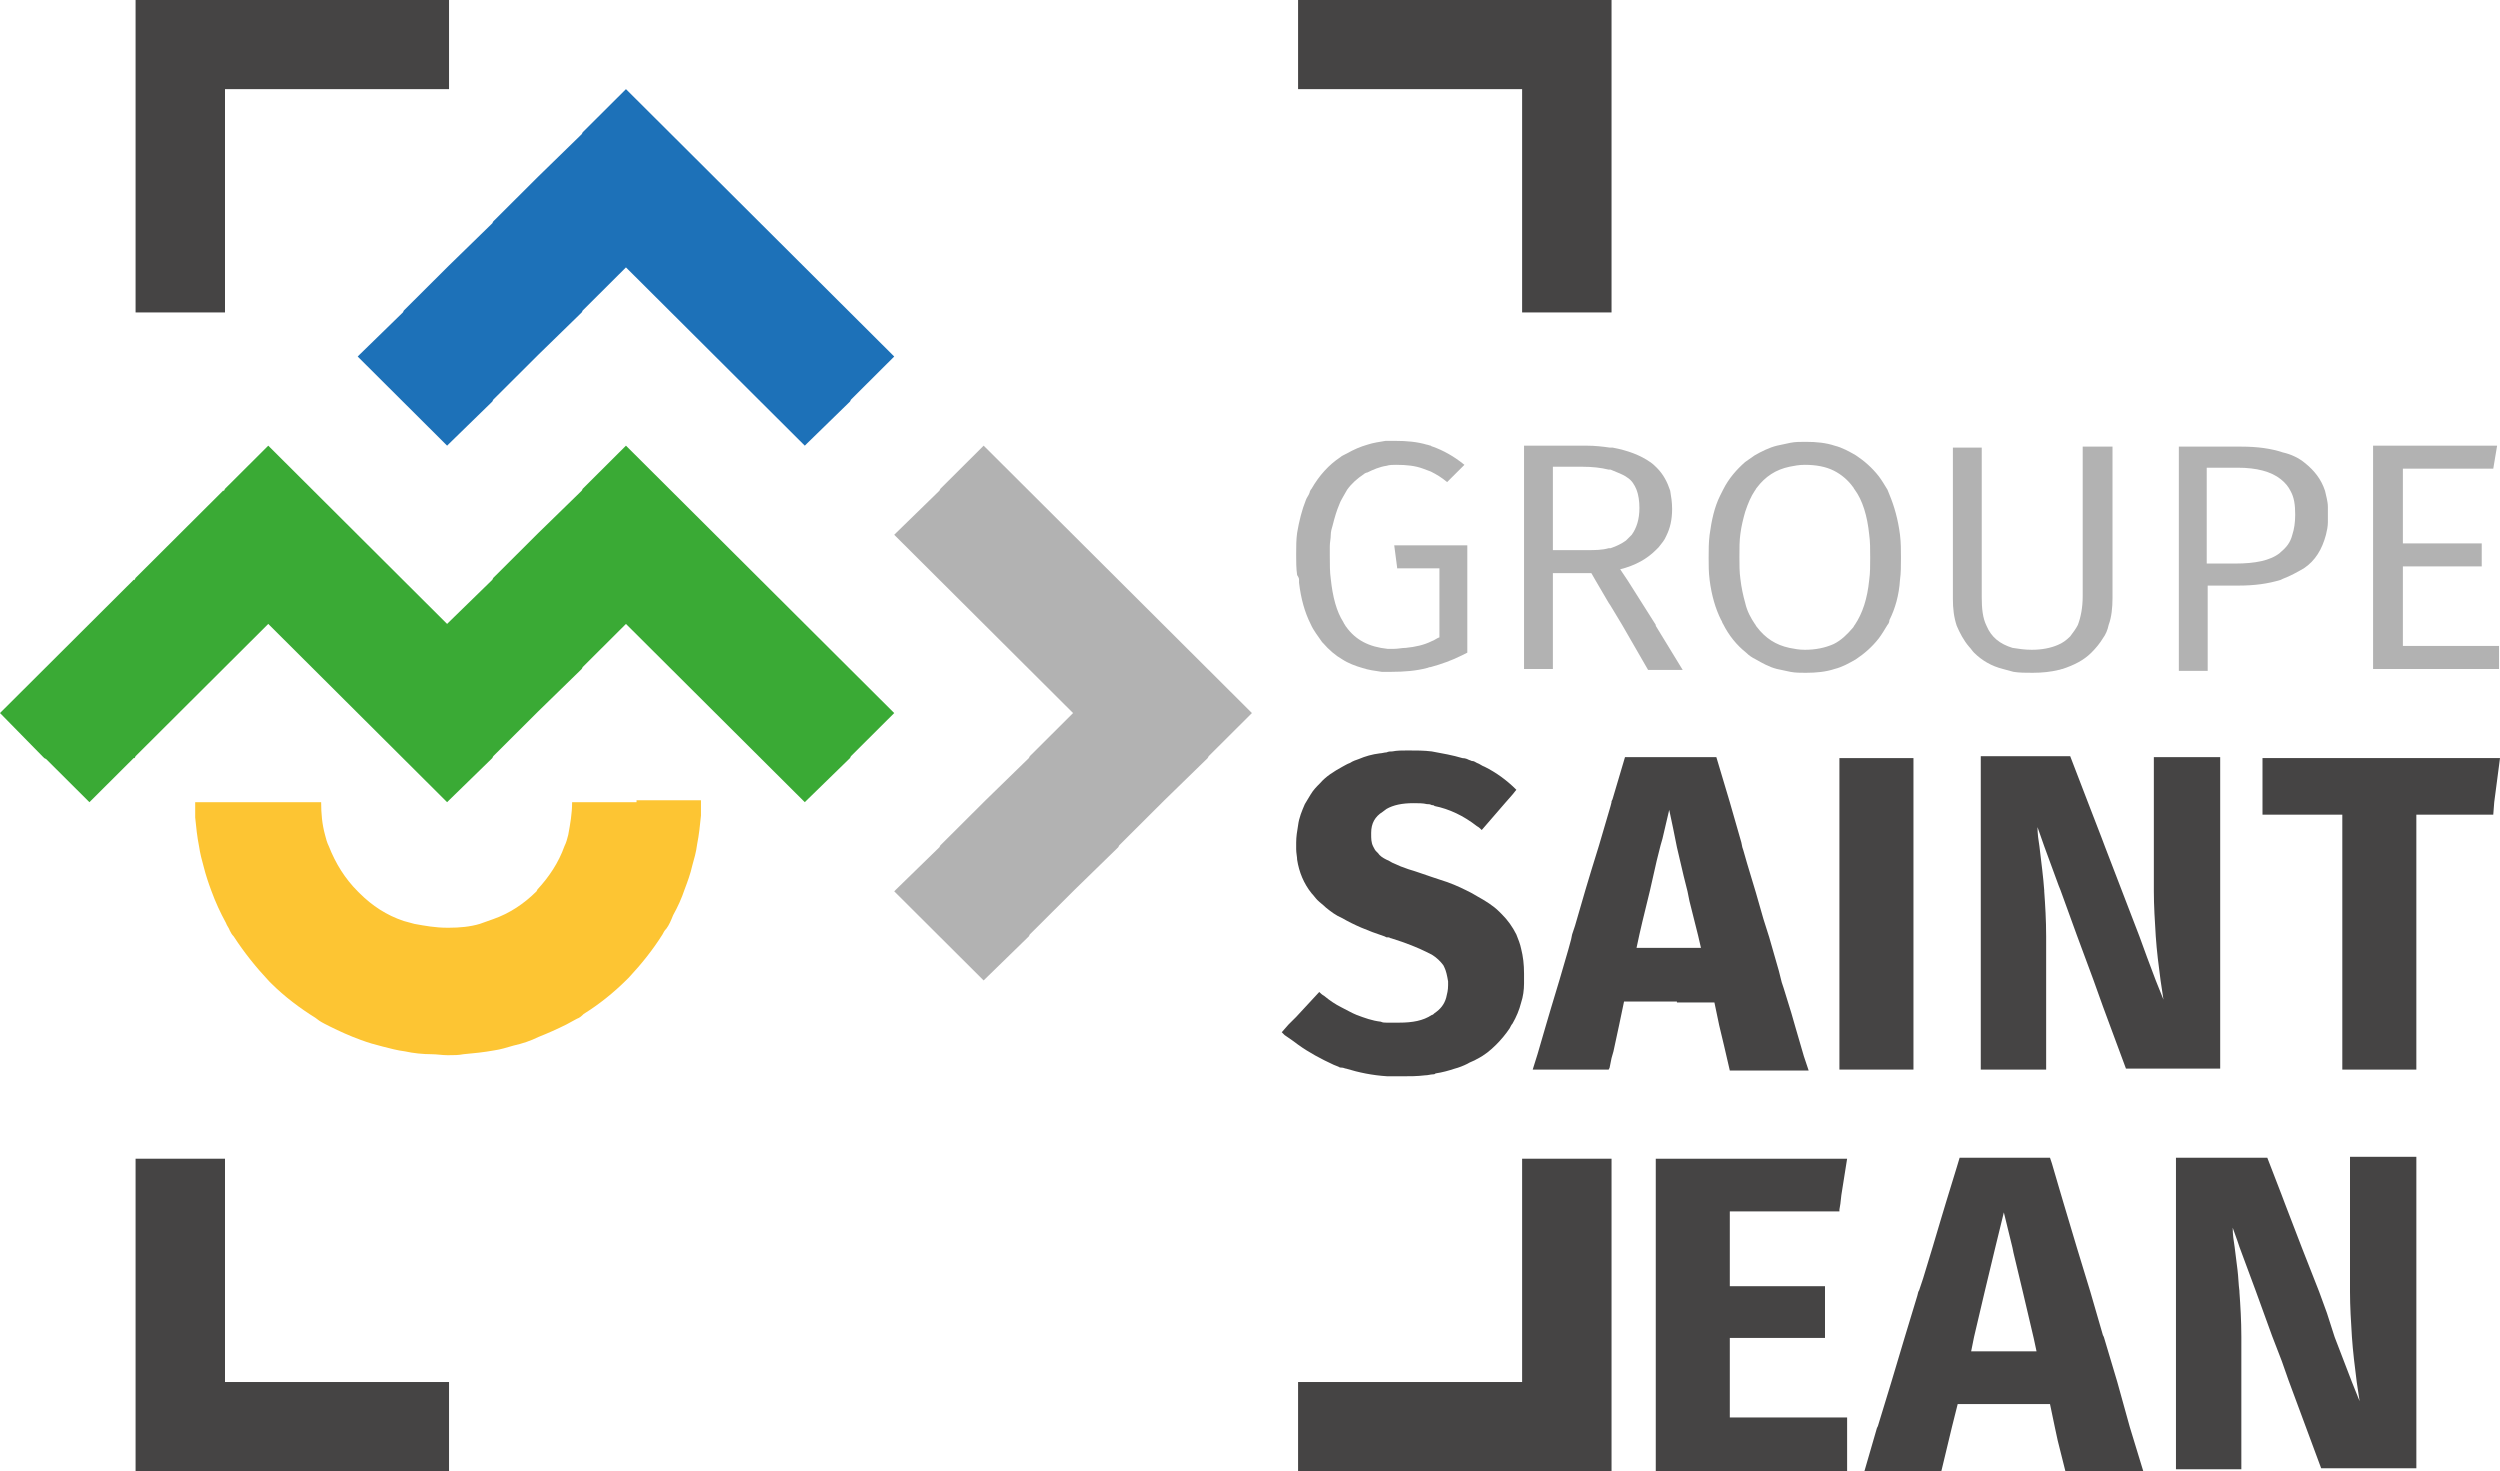
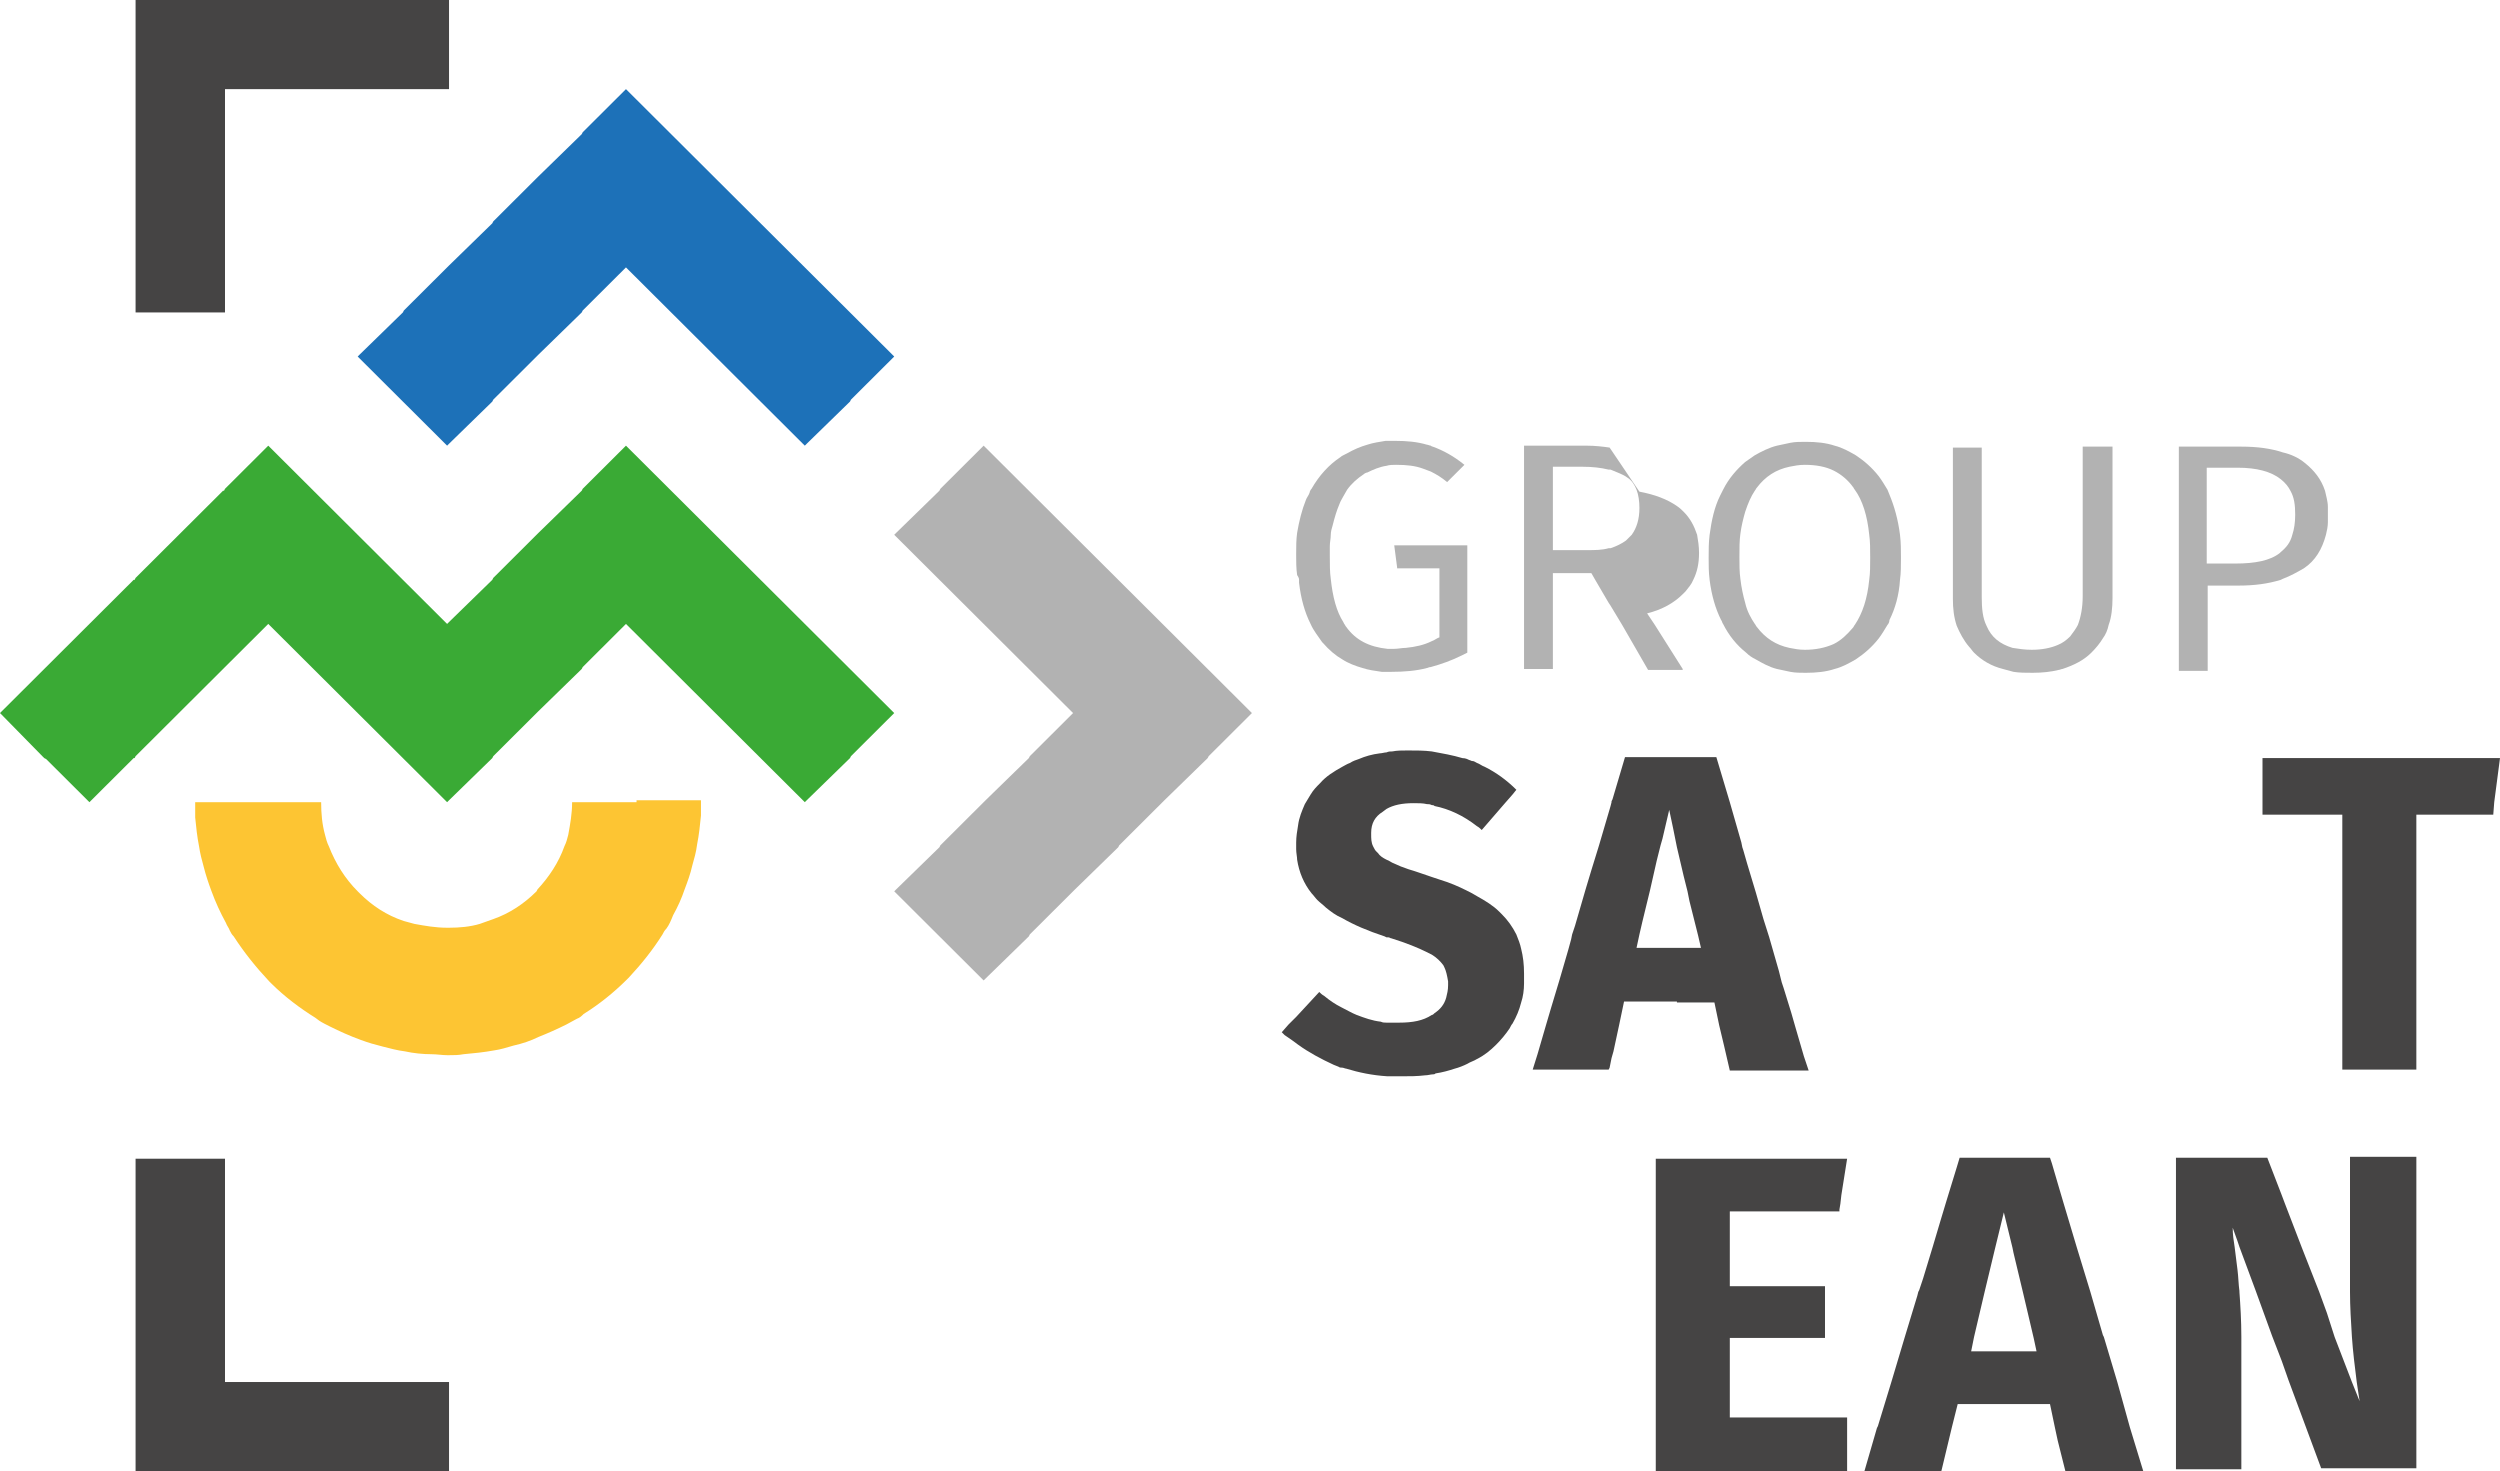
<svg xmlns="http://www.w3.org/2000/svg" version="1.1" id="Calque_1" x="0px" y="0px" viewBox="0 0 260 153" style="enable-background:new 0 0 260 153;" xml:space="preserve">
  <style type="text/css">
	.st0{fill:#454444;}
	.st1{fill:#B2B2B2;}
	.st2{fill:#1D71B8;}
	.st3{fill:#3AAA35;}
	.st4{fill:#FDC533;}
</style>
  <g>
    <path class="st0" d="M244.4,120.506v4.585v4.685v3.788c0,0.299,0,0.498,0,0.797c0,1.495,0.1,3.09,0.2,4.685   c0.1,1.495,0.3,3.09,0.5,4.685c0.1,0.698,0.2,1.296,0.3,1.993l-0.8-1.993l-1.8-4.685l-0.8-2.492l-0.8-2.193l-1.8-4.585l-1.8-4.685   l-0.3-0.797l-1.5-3.887h-3.2H228h-1.7v4.585v4.685v4.585v4.685v4.685v4.585v4.585h1.7h4.6h0.5v-4.585v-4.585v-2.592   c0-0.698,0-1.395,0-1.993c0-1.694-0.1-3.289-0.2-4.685v-0.1c-0.1-0.698-0.1-1.395-0.2-2.193c-0.1-0.797-0.2-1.595-0.3-2.392   c-0.1-0.598-0.2-1.296-0.2-1.993l0.5,1.395l0.2,0.598l1.7,4.585l1.7,4.685l1,2.592l0.7,1.993l1.7,4.585l1.7,4.585h0.5h4.7h4.7   v-4.585v-4.585v-4.685v-4.685v-4.585v-4.685v-4.585h-4.7h-2.2V120.506z" />
    <path class="st1" d="M135.1,60.303c0,0.1,0,0.199,0,0.299c0.2,1.694,0.6,3.09,1.2,4.286c0.3,0.698,0.8,1.296,1.2,1.894l0.1,0.1   c0.6,0.698,1.3,1.296,2,1.694c0.6,0.399,1.4,0.698,2.1,0.897l0,0c0.6,0.199,1.3,0.299,2,0.399c0.2,0,0.3,0,0.5,0c0.1,0,0.2,0,0.2,0   c0.1,0,0.2,0,0.3,0c1.3,0,2.6-0.1,3.7-0.399l0,0c0.1,0,0.2-0.1,0.4-0.1l0,0c1.1-0.299,2.2-0.698,3.2-1.196   c0.2-0.1,0.4-0.199,0.6-0.299v-2.99v-3.987v-0.698v-0.698v-2.791H150h-1h-1.3H145l0.3,2.293v0.1h3.6h0.8v1.096v3.688v0.897v0.897   v0.598c-0.3,0.1-0.5,0.299-0.8,0.399c-0.8,0.399-1.7,0.598-2.7,0.698c-0.4,0-0.8,0.1-1.2,0.1c-0.3,0-0.5,0-0.7,0   c-1.9-0.199-3.3-0.897-4.3-2.293c-0.1-0.1-0.1-0.199-0.2-0.299l0,0l-0.1-0.199l0,0l0,0c-0.7-1.096-1.1-2.592-1.3-4.485   c-0.1-0.698-0.1-1.495-0.1-2.392c0-0.399,0-0.698,0-0.997c0-0.399,0.1-0.797,0.1-1.196c0-0.299,0.1-0.698,0.2-0.997   c0.2-0.797,0.4-1.495,0.7-2.193c0.1-0.299,0.3-0.598,0.4-0.797c0.1-0.199,0.3-0.498,0.4-0.698c0.5-0.698,1.1-1.196,1.7-1.595   c0.1-0.1,0.3-0.199,0.4-0.199c0.6-0.299,1.3-0.598,2-0.698c0.3-0.1,0.7-0.1,1-0.1c1.1,0,2,0.1,2.8,0.399   c0.3,0.1,0.5,0.199,0.8,0.299c0.6,0.299,1.1,0.598,1.7,1.096l1.8-1.794c-1.1-0.897-2.2-1.495-3.3-1.894c-0.1,0-0.2-0.1-0.2-0.1   c-0.1,0-0.3-0.1-0.4-0.1c-1-0.299-2.1-0.399-3.3-0.399c-0.3,0-0.6,0-1,0c-0.6,0.1-1.3,0.199-1.9,0.399   c-0.7,0.199-1.4,0.498-2.1,0.897l-0.2,0.1c-0.2,0.1-0.4,0.199-0.5,0.299c-1.2,0.797-2.2,1.894-3,3.289l0,0   c-0.1,0.1-0.2,0.299-0.2,0.399c-0.1,0.299-0.3,0.498-0.4,0.797c-0.4,0.997-0.7,2.193-0.9,3.389c-0.1,0.698-0.1,1.495-0.1,2.293   c0,0.698,0,1.395,0.1,2.093C135.1,60.104,135.1,60.203,135.1,60.303" />
    <path class="st0" d="M135,108.645c1.1,0.797,2.4,1.495,3.7,2.093c0.2,0.1,0.3,0.1,0.5,0.199l0,0c0.1,0.1,0.3,0.1,0.4,0.1l0,0   c0.1,0,0.3,0.1,0.4,0.1l0,0c1.3,0.399,2.7,0.698,4.3,0.797c0.5,0,1,0,1.5,0c0.8,0,1.6,0,2.4-0.1l0,0c0.3,0,0.6-0.1,0.8-0.1   c0.1,0,0.2,0,0.3-0.1c0.7-0.1,1.4-0.299,2-0.498c0.4-0.1,0.9-0.299,1.3-0.498c0.3-0.199,0.7-0.299,1-0.498l0,0   c0.8-0.399,1.4-0.897,2-1.495c0.5-0.498,1-1.096,1.4-1.694c0.1-0.199,0.2-0.399,0.3-0.498c0.4-0.698,0.7-1.395,0.9-2.193   c0.2-0.598,0.3-1.296,0.3-1.993c0-0.199,0-0.299,0-0.498v-0.199c0-0.1,0-0.199,0-0.299c0-0.997-0.1-1.794-0.3-2.592l0,0   c-0.1-0.498-0.3-0.997-0.5-1.495c-0.4-0.797-0.9-1.495-1.5-2.093c-0.1-0.1-0.2-0.199-0.3-0.299c-0.6-0.598-1.4-1.096-2.3-1.595   c-0.3-0.199-0.7-0.399-1.1-0.598c-0.8-0.399-1.7-0.797-2.7-1.096c-0.3-0.1-0.6-0.199-0.9-0.299l0,0l0,0   c-0.9-0.299-1.7-0.598-2.4-0.797l0,0c-0.6-0.199-1.1-0.399-1.5-0.598c-0.3-0.1-0.5-0.299-0.8-0.399l0,0   c-0.4-0.199-0.7-0.399-0.9-0.698c-0.1-0.1-0.1-0.1-0.2-0.199c-0.1-0.1-0.2-0.299-0.3-0.498c-0.2-0.399-0.2-0.797-0.2-1.296v-0.1   c0-0.997,0.4-1.694,1.2-2.193c0.1-0.1,0.3-0.199,0.4-0.299c0.7-0.399,1.6-0.598,2.8-0.598c0.5,0,1,0,1.4,0.1c0.2,0,0.3,0,0.5,0.1   c0.1,0,0.2,0,0.3,0.1l0,0c1.5,0.299,3,0.997,4.4,2.093c0.2,0.1,0.4,0.299,0.5,0.399l2.5-2.891l0,0l0.7-0.797l0,0l0.4-0.498   c-1-0.997-2.1-1.794-3.3-2.392l0,0c-0.3-0.1-0.5-0.299-0.8-0.399l0,0c-0.2-0.1-0.3-0.199-0.5-0.199c-0.1,0-0.2-0.1-0.3-0.1   c-0.2-0.1-0.4-0.199-0.7-0.199l0,0c-1-0.299-2.1-0.498-3.2-0.698c-0.8-0.1-1.6-0.1-2.5-0.1c-0.6,0-1.1,0-1.6,0.1   c-0.2,0-0.4,0-0.6,0.1c-0.2,0-0.5,0.1-0.7,0.1c-0.8,0.1-1.5,0.299-2.2,0.598c-0.3,0.1-0.6,0.199-0.9,0.399   c-0.3,0.1-0.6,0.299-0.8,0.399c-0.9,0.498-1.7,0.997-2.3,1.694l0,0c-0.4,0.399-0.7,0.698-1,1.196c-0.2,0.299-0.4,0.698-0.6,0.997   c-0.3,0.698-0.6,1.395-0.7,2.193c-0.1,0.598-0.2,1.196-0.2,1.794c0,0.199,0,0.498,0,0.698l0,0l0,0c0,0.399,0.1,0.797,0.1,1.096   c0.2,1.296,0.7,2.492,1.5,3.489c0.2,0.199,0.4,0.498,0.6,0.698c0.3,0.299,0.6,0.498,0.9,0.797c0.5,0.399,1,0.797,1.7,1.096   c1.2,0.698,2.6,1.296,4.4,1.894l0,0l0.2,0.1h0.1h0.1c0.1,0,0.2,0.1,0.3,0.1c1.6,0.498,2.8,0.997,3.6,1.395   c0.2,0.1,0.4,0.199,0.6,0.299c0.5,0.299,0.9,0.698,1.2,1.096l0.1,0.199c0.2,0.399,0.3,0.897,0.4,1.495c0,0.1,0,0.199,0,0.399   c0,0.498-0.1,0.897-0.2,1.296c-0.2,0.698-0.6,1.196-1.2,1.595c-0.1,0.1-0.2,0.199-0.3,0.199c-0.9,0.598-2,0.797-3.4,0.797   c-0.4,0-0.7,0-1.1,0h-0.2c-0.2,0-0.4,0-0.6-0.1c-0.9-0.1-1.7-0.399-2.5-0.698c-0.5-0.199-1-0.498-1.6-0.797s-1.2-0.698-1.8-1.196   c-0.2-0.1-0.4-0.299-0.5-0.399l-2.4,2.592l-0.5,0.498l-0.3,0.299l0,0l-0.7,0.797c0.1,0.1,0.2,0.199,0.3,0.299   C134.2,108.047,134.6,108.346,135,108.645L135,108.645z" />
    <polygon class="st0" points="255.9,78.842 251.3,78.842 246.6,78.842 242,78.842 237.3,78.842 235.3,78.842 235.3,83.427    235.3,84.723 237.3,84.723 242,84.723 243.6,84.723 243.6,88.112 243.6,92.697 243.6,97.382 243.6,101.967 243.6,106.651    243.6,111.236 246.6,111.236 251.3,111.236 251.3,106.651 251.3,101.967 251.3,97.382 251.3,92.697 251.3,88.112 251.3,84.723    255.9,84.723 259.3,84.723 259.4,83.427 260,78.842  " />
-     <path class="st1" d="M169.2,49.638c0.5,0.299,0.8,0.797,1,1.296s0.3,1.196,0.3,1.894c0,1.196-0.3,2.093-0.8,2.791   c-0.2,0.199-0.4,0.399-0.6,0.598c-0.4,0.299-1,0.598-1.6,0.797h-0.2c-0.7,0.199-1.4,0.199-2.3,0.199h-2.2h-1.3v-1.694v-4.585   v-2.392h1.3h1.8c1,0,1.9,0.1,2.7,0.299h0.2C168.2,49.139,168.8,49.339,169.2,49.638 M167.4,46.548c-0.7-0.1-1.5-0.199-2.4-0.199   c-0.1,0-0.2,0-0.3,0h-1.9h-4.3l0,0v4.685v4.585v4.685v4.585v0.498v4.186h3v-1.196v-3.489v-4.585v-0.698h1.3h2.7l0.4,0.698   l1.4,2.392l0.2,0.299l1.2,1.993l2.7,4.685h0.8h2.8l-2.8-4.585l0,0v-0.1l-2.9-4.585l-0.8-1.196c1.6-0.399,2.8-1.096,3.7-1.993   c0.1-0.1,0.2-0.199,0.3-0.299c0.3-0.399,0.6-0.698,0.8-1.196c0.4-0.797,0.6-1.694,0.6-2.791c0-0.698-0.1-1.296-0.2-1.894   c-0.3-0.897-0.7-1.694-1.4-2.392c-0.2-0.199-0.4-0.399-0.7-0.598c-1-0.698-2.3-1.196-3.9-1.495L167.4,46.548z" />
+     <path class="st1" d="M169.2,49.638c0.5,0.299,0.8,0.797,1,1.296s0.3,1.196,0.3,1.894c0,1.196-0.3,2.093-0.8,2.791   c-0.2,0.199-0.4,0.399-0.6,0.598c-0.4,0.299-1,0.598-1.6,0.797h-0.2c-0.7,0.199-1.4,0.199-2.3,0.199h-2.2h-1.3v-1.694v-4.585   v-2.392h1.3h1.8c1,0,1.9,0.1,2.7,0.299h0.2C168.2,49.139,168.8,49.339,169.2,49.638 M167.4,46.548c-0.7-0.1-1.5-0.199-2.4-0.199   c-0.1,0-0.2,0-0.3,0h-1.9h-4.3l0,0v4.685v4.585v4.685v4.585v0.498v4.186h3v-1.196v-3.489v-4.585v-0.698h1.3h2.7l0.4,0.698   l1.4,2.392l0.2,0.299l1.2,1.993l2.7,4.685h0.8h2.8l0,0v-0.1l-2.9-4.585l-0.8-1.196c1.6-0.399,2.8-1.096,3.7-1.993   c0.1-0.1,0.2-0.199,0.3-0.299c0.3-0.399,0.6-0.698,0.8-1.196c0.4-0.797,0.6-1.694,0.6-2.791c0-0.698-0.1-1.296-0.2-1.894   c-0.3-0.897-0.7-1.694-1.4-2.392c-0.2-0.199-0.4-0.399-0.7-0.598c-1-0.698-2.3-1.196-3.9-1.495L167.4,46.548z" />
    <path class="st1" d="M181.5,53.226c0.3-0.897,0.6-1.595,1-2.193c0.1-0.1,0.1-0.199,0.2-0.299c0.9-1.196,2-1.894,3.4-2.193   c0.5-0.1,1-0.199,1.6-0.199c1.2,0,2.2,0.199,3,0.598c0.8,0.399,1.5,0.997,2,1.694c0.1,0.1,0.1,0.199,0.2,0.299   c0.8,1.096,1.3,2.691,1.5,4.685c0.1,0.698,0.1,1.495,0.1,2.392c0,0.797,0,1.595-0.1,2.293c-0.2,1.993-0.7,3.489-1.5,4.685   c-0.1,0.1-0.1,0.199-0.2,0.299c-0.6,0.698-1.2,1.296-2,1.694c-0.9,0.399-1.9,0.598-3,0.598c-0.6,0-1.1-0.1-1.6-0.199   c-1.4-0.299-2.5-0.997-3.4-2.193c-0.1-0.1-0.1-0.199-0.2-0.299c-0.4-0.598-0.8-1.296-1-2.193c-0.2-0.698-0.4-1.595-0.5-2.492   c-0.1-0.698-0.1-1.495-0.1-2.293c0-0.897,0-1.694,0.1-2.392C181.1,54.721,181.3,53.924,181.5,53.226 M179,64.489   c0.1,0.1,0.1,0.299,0.2,0.399c0.6,1.196,1.4,2.193,2.4,2.99c0.3,0.299,0.6,0.498,1,0.698c0.7,0.399,1.4,0.797,2.2,0.997   c0.5,0.1,0.9,0.199,1.4,0.299c0.5,0.1,1.1,0.1,1.6,0.1c1.1,0,2.1-0.1,3-0.399l0,0l0,0c0.8-0.199,1.5-0.598,2.2-0.997   c0.9-0.598,1.7-1.296,2.4-2.193l0,0c0.3-0.399,0.6-0.897,0.9-1.395l0,0c0.1-0.1,0.2-0.299,0.2-0.498c0.6-1.196,1-2.592,1.1-4.186   c0.1-0.698,0.1-1.495,0.1-2.293s0-1.595-0.1-2.392c-0.2-1.595-0.6-2.99-1.1-4.186c-0.1-0.199-0.1-0.299-0.2-0.498l0,0   c-0.3-0.498-0.6-0.997-0.9-1.395c-0.7-0.897-1.5-1.595-2.4-2.193c-0.7-0.399-1.4-0.797-2.2-0.997l0,0c-0.9-0.299-1.9-0.399-3-0.399   c-0.6,0-1.1,0-1.6,0.1c-0.5,0.1-0.9,0.199-1.4,0.299c-0.8,0.199-1.6,0.598-2.3,0.997c-0.3,0.199-0.7,0.498-1,0.698   c-0.9,0.797-1.7,1.694-2.3,2.891c-0.1,0.199-0.2,0.399-0.3,0.598c-0.6,1.196-0.9,2.592-1.1,4.087c-0.1,0.797-0.1,1.595-0.1,2.392   c0,0.797,0,1.495,0.1,2.293C178,61.898,178.4,63.293,179,64.489" />
    <polygon class="st0" points="179.9,129.776 179.9,126.586 179.9,125.988 180.5,125.988 181.5,125.988 182.2,125.988 186.2,125.988    189.8,125.988 190.8,125.988 191.3,125.988 191.3,125.789 191.4,125.191 191.5,124.294 192.1,120.506 190.8,120.506 186.2,120.506    186,120.506 181.5,120.506 176.9,120.506 176.7,120.506 176.7,120.506 172.2,120.506 172.2,124.992 172.2,125.191 172.2,125.291    172.2,129.776 172.2,134.261 172.2,134.461 172.2,134.56 172.2,139.046 172.2,143.531 172.2,143.73 172.2,143.83 172.2,148.315    172.2,152.801 172.2,153 176.9,153 181.4,153 181.4,153 181.5,153 186.2,153 190.8,153 192.1,153 192.1,148.315 192.1,147.418    190.8,147.418 186.9,147.418 186.2,147.418 185.1,147.418 181.5,147.418 179.9,147.418 179.9,145.126 179.9,143.73 179.9,142.235    179.9,139.145 181.5,139.145 185.9,139.145 186.1,139.145 186.2,139.145 189.8,139.145 189.8,139.046 189.8,135.258 189.8,134.461    189.8,133.763 186.2,133.763 182,133.763 181.5,133.763 180.7,133.763 179.9,133.763 179.9,132.965  " />
-     <polygon class="st1" points="255.9,69.573 259.9,69.573 259.9,67.18 255.9,67.18 251.3,67.18 249.9,67.18 249.9,64.888    249.9,60.303 249.9,58.907 251.3,58.907 255.9,58.907 258.1,58.907 258.1,56.515 255.9,56.515 251.3,56.515 249.9,56.515    249.9,55.618 249.9,51.033 249.9,48.741 251.3,48.741 255.9,48.741 259.3,48.741 259.7,46.349 259.7,46.349 255.9,46.349    251.3,46.349 246.8,46.349 246.8,46.349 246.8,51.033 246.8,55.618 246.8,60.303 246.8,64.888 246.8,69.573 251.3,69.573  " />
    <polygon class="st2" points="46.5,27.809 46.5,27.809 42,32.294 41.9,32.494 37.4,36.879 37.2,37.079 37.4,37.278 41.9,41.764    42,41.863 46.5,46.349 46.7,46.149 51.2,41.764 51.3,41.564 55.8,37.079 55.8,37.079 56,36.879 60.5,32.494 60.6,32.294    65.1,27.809 65.1,27.809 65.3,28.008 69.8,32.494 69.9,32.593 74.4,37.079 74.4,37.079 74.6,37.278 79.1,41.764 79.2,41.863    83.7,46.349 83.7,46.349 83.9,46.149 88.4,41.764 88.5,41.564 93,37.079 88.5,32.593 88.4,32.494 88.4,32.494 83.9,28.008    83.7,27.809 79.2,23.324 79.1,23.224 74.6,18.739 74.4,18.539 69.9,14.054 69.8,13.954 65.3,9.469 65.1,9.27 60.6,13.755    60.5,13.954 60.5,13.954 56,18.34 55.8,18.539 51.3,23.025 51.2,23.224 51.2,23.224 51.2,23.224 46.7,27.61  " />
    <polygon class="st3" points="88.5,69.672 88.4,69.573 88.4,69.573 83.9,65.087 83.7,64.888 79.2,60.403 79.1,60.303 79.1,60.303    74.6,55.818 74.4,55.618 69.9,51.133 69.8,51.033 69.8,51.033 65.3,46.548 65.1,46.349 65.1,46.349 65.1,46.349 60.6,50.834    60.5,51.033 56,55.419 55.8,55.618 51.3,60.104 51.2,60.303 51.2,60.303 46.7,64.689 46.5,64.888 42,60.403 41.9,60.303    37.4,55.818 37.2,55.618 32.7,51.133 32.6,51.033 28.1,46.548 27.9,46.349 27.9,46.349 23.4,50.834 23.3,51.033 23.2,51.033    18.8,55.419 18.6,55.618 14.1,60.104 14,60.303 13.9,60.303 9.5,64.689 9.3,64.888 9.3,64.888 4.8,69.373 4.6,69.573 4.6,69.573    4.6,69.573 0.2,73.958 0,74.158 0.2,74.357 4.6,78.842 4.8,78.942 9.3,83.427 9.5,83.228 13.9,78.842 14,78.842 14.1,78.643    18.6,74.158 18.6,74.158 18.8,73.958 23.2,69.573 23.2,69.573 23.4,69.373 27.9,64.888 28.1,65.087 32.6,69.573 32.7,69.672    37.2,74.158 37.4,74.357 41.9,78.842 41.9,78.842 42,78.942 46.5,83.427 46.7,83.228 51.2,78.842 51.3,78.643 55.8,74.158    56,73.958 60.5,69.573 60.5,69.573 60.6,69.373 65.1,64.888 65.3,65.087 69.8,69.573 69.8,69.573 69.9,69.672 74.4,74.158    74.6,74.357 79.1,78.842 79.2,78.942 83.7,83.427 83.7,83.427 83.9,83.228 88.4,78.842 88.5,78.643 93,74.158  " />
    <path class="st0" d="M205.3,139.046l1.1-4.685l1.1-4.585l0,0l0.9-3.688l0.9,3.688l0.1,0.498l1,4.186l1.1,4.685l0.3,1.395h-2.4H205   L205.3,139.046z M220.2,143.73l-1.4-4.685l-0.1-0.199l-1.3-4.485l-1.4-4.585l-1.4-4.685l-0.5-1.694l-0.7-2.392l-0.2-0.598h-3.8   h-4.7h-0.2l0,0h-0.7l-0.3,0.997l-1.1,3.588l-0.6,1.993l-0.8,2.691l-1,3.289l0,0l-0.4,1.196l-0.1,0.199l-0.1,0.399l0,0l-1.3,4.286   l-1.4,4.685l-1.4,4.585l-0.1,0.199L193.9,153h1.3h4.7h2l1.1-4.585l0.6-2.392h1.1h4.7h3.8l0.5,2.392l0.3,1.395l0.8,3.19h3.9h4.2   l-1.4-4.585L220.2,143.73z" />
    <polygon class="st0" points="41.9,143.73 37.4,143.73 32.7,143.73 32.6,143.73 28.1,143.73 23.4,143.73 23.4,143.531 23.4,139.046    23.4,134.56 23.4,134.461 23.4,134.261 23.4,129.776 23.4,125.291 23.4,125.191 23.4,124.992 23.4,120.506 18.8,120.506    18.6,120.506 18.6,120.506 14.1,120.506 14.1,124.992 14.1,125.191 14.1,125.291 14.1,129.776 14.1,134.261 14.1,134.461    14.1,134.56 14.1,139.046 14.1,143.531 14.1,143.73 14.1,143.83 14.1,148.315 14.1,152.801 14.1,153 18.8,153 23.3,153 23.4,153    28.1,153 32.6,153 32.7,153 37.4,153 41.9,153 41.9,153 42,153 46.7,153 46.7,148.515 46.7,148.315 46.7,148.216 46.7,143.73    42,143.73  " />
-     <path class="st0" d="M230.9,111.236v-4.585v-4.685v-4.585v-4.685v-4.685v-4.585v-4.685H228h-4v4.685v4.585V91.9   c0,0.299,0,0.498,0,0.797c0,1.495,0.1,3.09,0.2,4.685c0.1,1.495,0.3,3.09,0.5,4.585c0.1,0.698,0.2,1.296,0.3,1.993l-0.8-1.993   l-0.9-2.392l0,0l-0.8-2.193l-1.8-4.685l-1.8-4.685l-0.3-0.797l-1.5-3.887l-1.8-4.685h-1.4h-4.7H206v4.685v4.585v4.784v4.685v4.585   v4.685v4.585h3.4h3.4v-4.585v-4.685v-2.592c0-0.698,0-1.395,0-1.993c0-1.694-0.1-3.289-0.2-4.685v-0.1   c-0.1-1.395-0.3-2.891-0.5-4.585c-0.1-0.598-0.2-1.296-0.2-1.993l0.7,1.993l1.5,4.087l0.2,0.498l1.7,4.685l1.7,4.585l1,2.791   l0.7,1.894l1.7,4.585h2.2h4.7h2.9V111.236z" />
-     <polygon class="st0" points="167.4,120.506 162.9,120.506 158.3,120.506 158.3,120.706 158.3,125.191 158.3,129.676 158.3,129.776    158.3,129.975 158.3,134.461 158.3,138.946 158.3,139.046 158.3,139.245 158.3,143.73 153.6,143.73 153.5,143.73 153.5,143.73    149,143.73 144.3,143.73 144.2,143.73 139.7,143.73 135,143.73 135,143.83 135,148.315 135,152.801 135,153 139.7,153 144.2,153    144.2,153 144.3,153 149,153 153.5,153 153.5,153 153.6,153 158.3,153 162.8,153 162.8,153 162.9,153 167.4,153 167.6,153    167.6,148.515 167.6,148.315 167.6,148.216 167.6,143.73 167.6,139.245 167.6,139.046 167.6,138.946 167.6,134.461 167.6,129.975    167.6,129.776 167.6,129.577 167.6,125.191 167.6,120.706 167.6,120.506  " />
    <polygon class="st0" points="23.2,32.494 23.3,32.494 23.4,32.494 23.4,32.294 23.4,27.809 23.4,23.324 23.4,23.224 23.4,23.025    23.4,18.539 23.4,14.054 23.4,13.954 23.4,13.755 23.4,9.27 27.9,9.27 28.1,9.27 32.7,9.27 37.2,9.27 37.4,9.27 42,9.27 46.5,9.27    46.5,9.27 46.7,9.27 46.7,9.07 46.7,4.685 46.7,0.199 46.7,0.199 46.7,0 46.5,0 46.5,0 42,0 37.4,0 37.2,0 37.2,0 32.7,0 28.1,0    23.4,0 18.8,0 14.1,0 14.1,0.199 14.1,4.685 14.1,9.27 14.1,13.954 14.1,18.539 14.1,23.025 14.1,23.224 14.1,23.324 14.1,27.809    14.1,32.294 14.1,32.494 18.8,32.494  " />
    <path class="st1" d="M204.8,67.28c0.2,0.199,0.3,0.399,0.5,0.598c0.8,0.797,1.8,1.395,3,1.694c0.4,0.1,0.7,0.199,1.1,0.299   c0.6,0.1,1.3,0.1,2,0.1c1,0,1.9-0.1,2.7-0.299c0.1,0,0.3-0.1,0.4-0.1c1.2-0.399,2.2-0.897,3-1.694c0.5-0.498,0.9-0.997,1.2-1.495   c0.3-0.399,0.5-0.897,0.6-1.395c0.3-0.797,0.4-1.794,0.4-2.791v-1.894v-4.685v-4.585v-4.585l0,0h-1h-2.1l0,0v4.585v4.585v4.685   v1.694c0,1.196-0.2,2.193-0.5,2.99c-0.2,0.399-0.5,0.797-0.8,1.196c-0.4,0.399-0.8,0.698-1.3,0.897c-0.7,0.299-1.6,0.498-2.7,0.498   c-0.7,0-1.4-0.1-2-0.199c-1.3-0.399-2.2-1.096-2.7-2.293c-0.4-0.797-0.5-1.794-0.5-2.99v-1.694v-4.685v-4.585v-4.585l0,0h-1.4h-1.6   l0,0v4.585v4.585v4.685v1.894c0,0.997,0.1,1.894,0.4,2.791C203.8,65.785,204.2,66.582,204.8,67.28" />
-     <polygon class="st0" points="191.3,78.842 191.3,83.427 191.3,88.112 191.3,92.697 191.3,97.382 191.3,97.98 191.3,101.967    191.3,105.954 191.3,106.651 191.3,107.25 191.3,111.236 195.3,111.236 195.5,111.236 199,111.236 199,107.549 199,106.651    199,105.655 199,101.967 199,97.382 199,92.697 199,88.112 199,83.427 199,78.842 195.5,78.842  " />
    <path class="st4" d="M66.2,83.427h-1H65h-4.5h-1c0,1.196-0.2,2.293-0.4,3.389c-0.1,0.399-0.2,0.797-0.4,1.196   c-0.6,1.694-1.6,3.19-2.8,4.485l-0.1,0.199l0,0c-1.3,1.296-2.8,2.293-4.5,2.891c-0.5,0.199-0.9,0.299-1.4,0.498   c-1,0.299-2.1,0.399-3.2,0.399h-0.2c-1.2,0-2.3-0.199-3.4-0.399c-0.4-0.1-0.7-0.199-1.1-0.299c-1.8-0.598-3.3-1.595-4.6-2.891   l-0.2-0.199l0,0c-1.3-1.296-2.3-2.891-3-4.685c-0.2-0.399-0.3-0.797-0.4-1.196c-0.3-1.096-0.4-2.193-0.4-3.389h-0.6h-4.6H28l0,0   h-1.1h-3.4h-3.2c0,0.598,0,1.096,0,1.595c0.1,0.997,0.2,1.993,0.4,2.99c0.1,0.698,0.3,1.495,0.5,2.193   c0.2,0.797,0.5,1.694,0.8,2.492c0.4,1.096,0.9,2.193,1.5,3.289c0.1,0.299,0.3,0.498,0.4,0.797c0.1,0.199,0.2,0.399,0.4,0.598   c1.1,1.694,2.3,3.19,3.7,4.685l0.2,0.199c1.4,1.395,3,2.592,4.6,3.588c0.1,0.1,0.3,0.199,0.4,0.299c0.3,0.199,0.7,0.399,1.1,0.598   c1,0.498,2.1,0.997,3.2,1.395c0.8,0.299,1.5,0.498,2.3,0.698c0.8,0.199,1.5,0.399,2.3,0.498c0.9,0.199,1.9,0.299,2.8,0.299   c0.5,0,1.1,0.1,1.6,0.1h0.2c0.5,0,1,0,1.5-0.1c1.1-0.1,2.1-0.199,3.2-0.399c0.7-0.1,1.3-0.299,2-0.498   c0.9-0.199,1.8-0.498,2.6-0.897c1-0.399,1.9-0.797,2.9-1.296c0.4-0.199,0.7-0.399,1.1-0.598c0.3-0.1,0.5-0.299,0.7-0.498   c1.6-0.997,3.1-2.193,4.5-3.588l0,0l0.2-0.199c1.3-1.395,2.5-2.891,3.5-4.485c0.1-0.199,0.2-0.399,0.4-0.598   c0.3-0.399,0.5-0.897,0.7-1.395c0.5-0.897,0.9-1.794,1.2-2.691c0.3-0.797,0.6-1.595,0.8-2.492c0.2-0.698,0.4-1.395,0.5-2.193   c0.2-0.997,0.3-1.993,0.4-2.99c0-0.498,0-1.096,0-1.595H70h-3.8V83.427z" />
    <path class="st1" d="M237.2,49.837L237.2,49.837c0.5,0.399,0.8,0.797,1,1.196c0.4,0.698,0.5,1.495,0.5,2.492   c0,0.797-0.1,1.495-0.3,2.093c-0.2,0.797-0.6,1.296-1.2,1.794l-0.1,0.1c-1,0.797-2.6,1.096-4.6,1.096l0,0h-3v-2.99v-4.585v-2.392   h3.1h0.1C234.7,48.641,236.2,49.04,237.2,49.837 M229.6,69.573v-4.685v-3.987h3.1h0.1c1.7,0,3.1-0.199,4.4-0.598l0,0l0.2-0.1   c0.8-0.299,1.5-0.698,2.2-1.096c1.2-0.797,1.9-1.993,2.3-3.489c0.1-0.399,0.2-0.897,0.2-1.296c0-0.299,0-0.498,0-0.797   s0-0.498,0-0.797c0-0.598-0.2-1.196-0.3-1.694c-0.4-1.196-1.1-2.093-2.1-2.891c-0.6-0.498-1.4-0.897-2.3-1.096   c-1.2-0.399-2.6-0.598-4.3-0.598c-0.1,0-0.2,0-0.3,0h-0.1H228h-1.4l0,0v4.685v4.585v4.685v4.685v4.685h1.4h1.6V69.573z" />
    <polygon class="st1" points="125.6,69.573 125.6,69.573 121.1,65.087 120.9,64.888 120.9,64.888 116.4,60.403 116.3,60.303    111.8,55.818 111.6,55.618 111.6,55.618 107.1,51.133 107,51.033 102.5,46.548 102.3,46.349 97.8,50.834 97.7,51.033 93.2,55.419    93,55.618 93,55.618 93.2,55.818 97.7,60.303 97.7,60.303 97.8,60.403 102.3,64.888 102.5,65.087 107,69.573 107,69.573    107.1,69.672 111.6,74.158 107.1,78.643 107,78.842 107,78.842 102.5,83.228 102.3,83.427 102.3,83.427 102.3,83.427 97.8,87.913    97.7,88.112 97.7,88.112 93.2,92.498 93,92.697 93,92.697 93.2,92.896 97.7,97.382 97.8,97.481 102.3,101.967 102.5,101.767    107,97.382 107,97.382 107.1,97.182 111.6,92.697 111.6,92.697 111.6,92.697 111.8,92.498 116.3,88.112 116.3,88.112 116.4,87.913    120.9,83.427 120.9,83.427 121.1,83.228 125.6,78.842 125.7,78.643 130.2,74.158 125.7,69.672  " />
-     <polygon class="st0" points="144.3,9.27 149,9.27 153.6,9.27 158.3,9.27 158.3,13.954 158.3,18.539 158.3,23.224 158.3,27.809    158.3,32.494 162.9,32.494 167.4,32.494 167.6,32.494 167.6,27.809 167.6,23.224 167.6,18.539 167.6,13.954 167.6,9.27    167.6,4.585 167.6,0 162.9,0 158.3,0 153.6,0 149,0 144.3,0 139.7,0 135,0 135,0.199 135,4.585 135,9.27 139.7,9.27  " />
    <path class="st0" d="M174.4,88.112l0.7,2.99l0.4,1.595l0.2,0.997l0.9,3.588l0.3,1.296l0,0l0,0h-3.4h-1.2h-1.5h-0.6l0.3-1.395   l0.3-1.296l0.8-3.289l0.7-3.09l0.3-1.196l0.1-0.399l0.2-0.698l0.7-2.99l0.4,1.894L174.4,88.112z M174.4,104.259h2.5h1.4l0.5,2.392   l0.5,2.093l0.6,2.592h1.7h4.5l0,0h0.2h1.8l-0.5-1.495l-0.9-3.09l-0.4-1.395l-0.8-2.592l-0.2-0.598l-0.3-1.196l-1-3.489l-0.6-1.894   l-0.8-2.791l-0.9-2.99l-0.4-1.395l-0.1-0.299l-0.1-0.498l-1.2-4.186l-1.4-4.685h-1.4h-4.7h-0.2H169l-1.3,4.386l-0.1,0.199l0,0v0.1   l-0.1,0.399l-1.2,4.087l-0.8,2.592l-0.6,1.993l-1.1,3.788l-0.3,0.897l-0.1,0.498l0,0l-0.3,1.096l-0.9,3.09l-0.9,2.99l0,0   l-0.5,1.694l-0.9,3.09l-0.5,1.595h3.7h4.2l0.1-0.199l0.2-0.997l0.2-0.698l0.6-2.791l0.5-2.392h0.9h2.5h2.1V104.259z" />
  </g>
</svg>